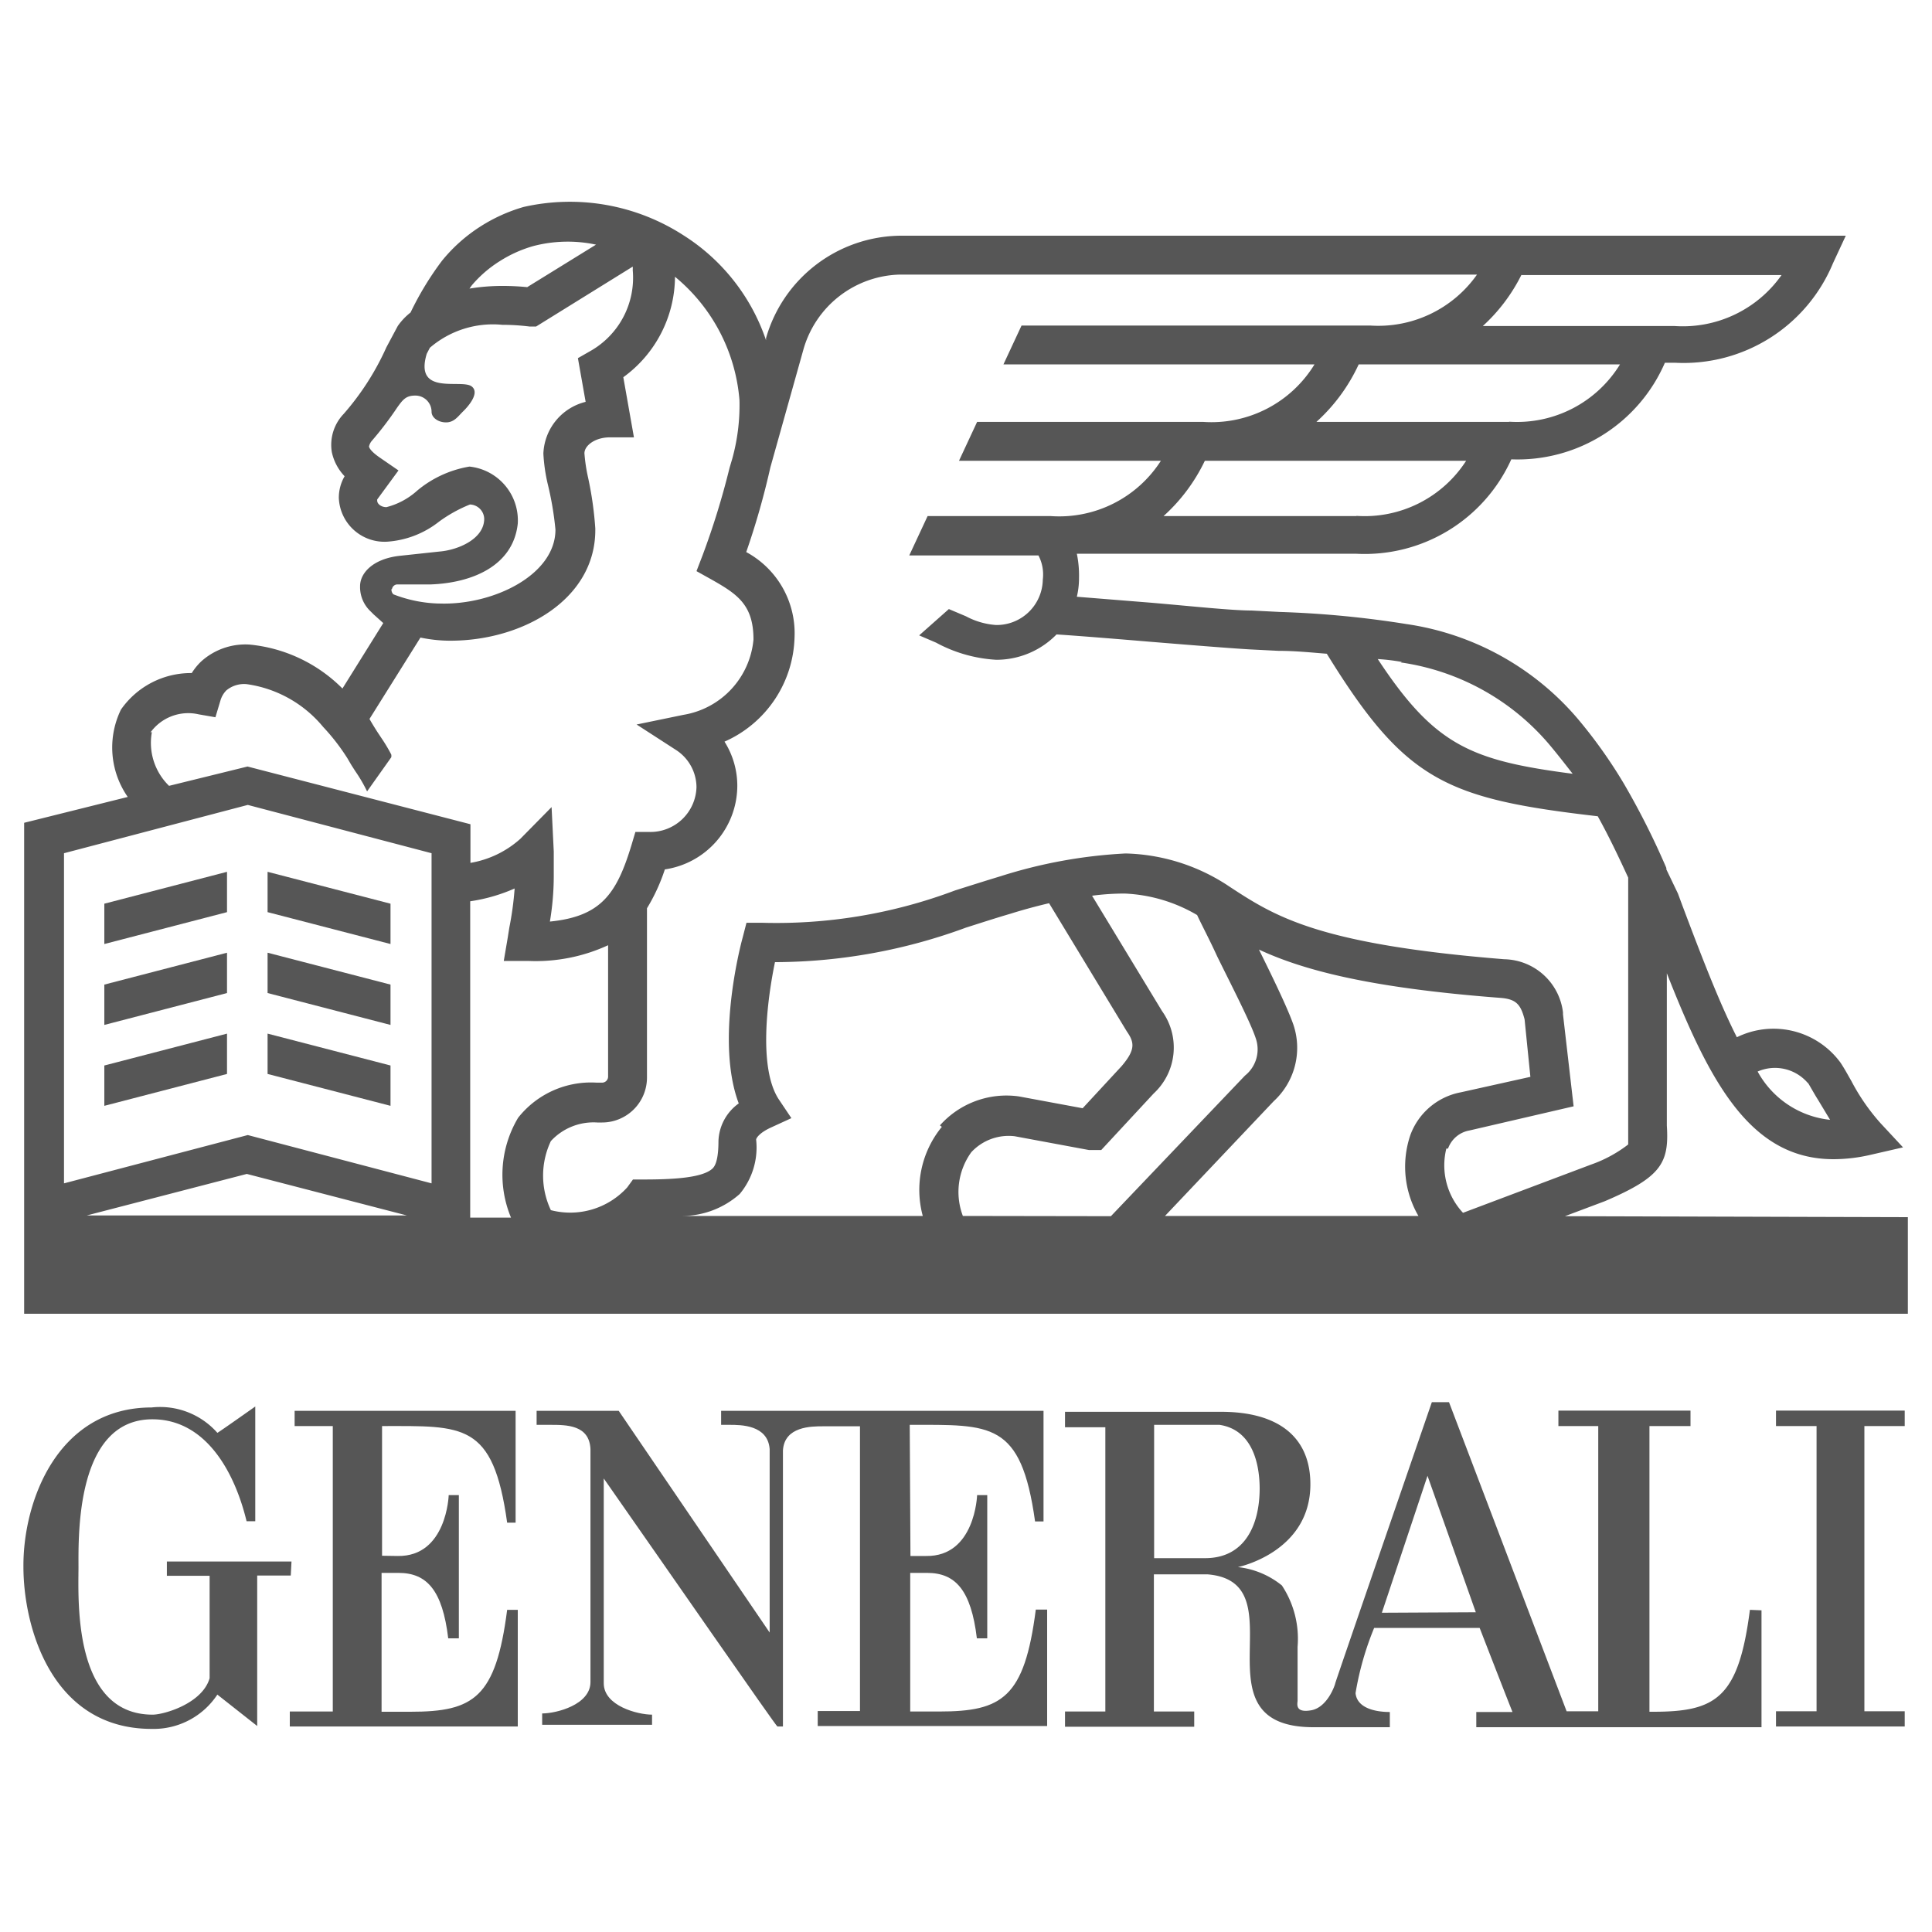
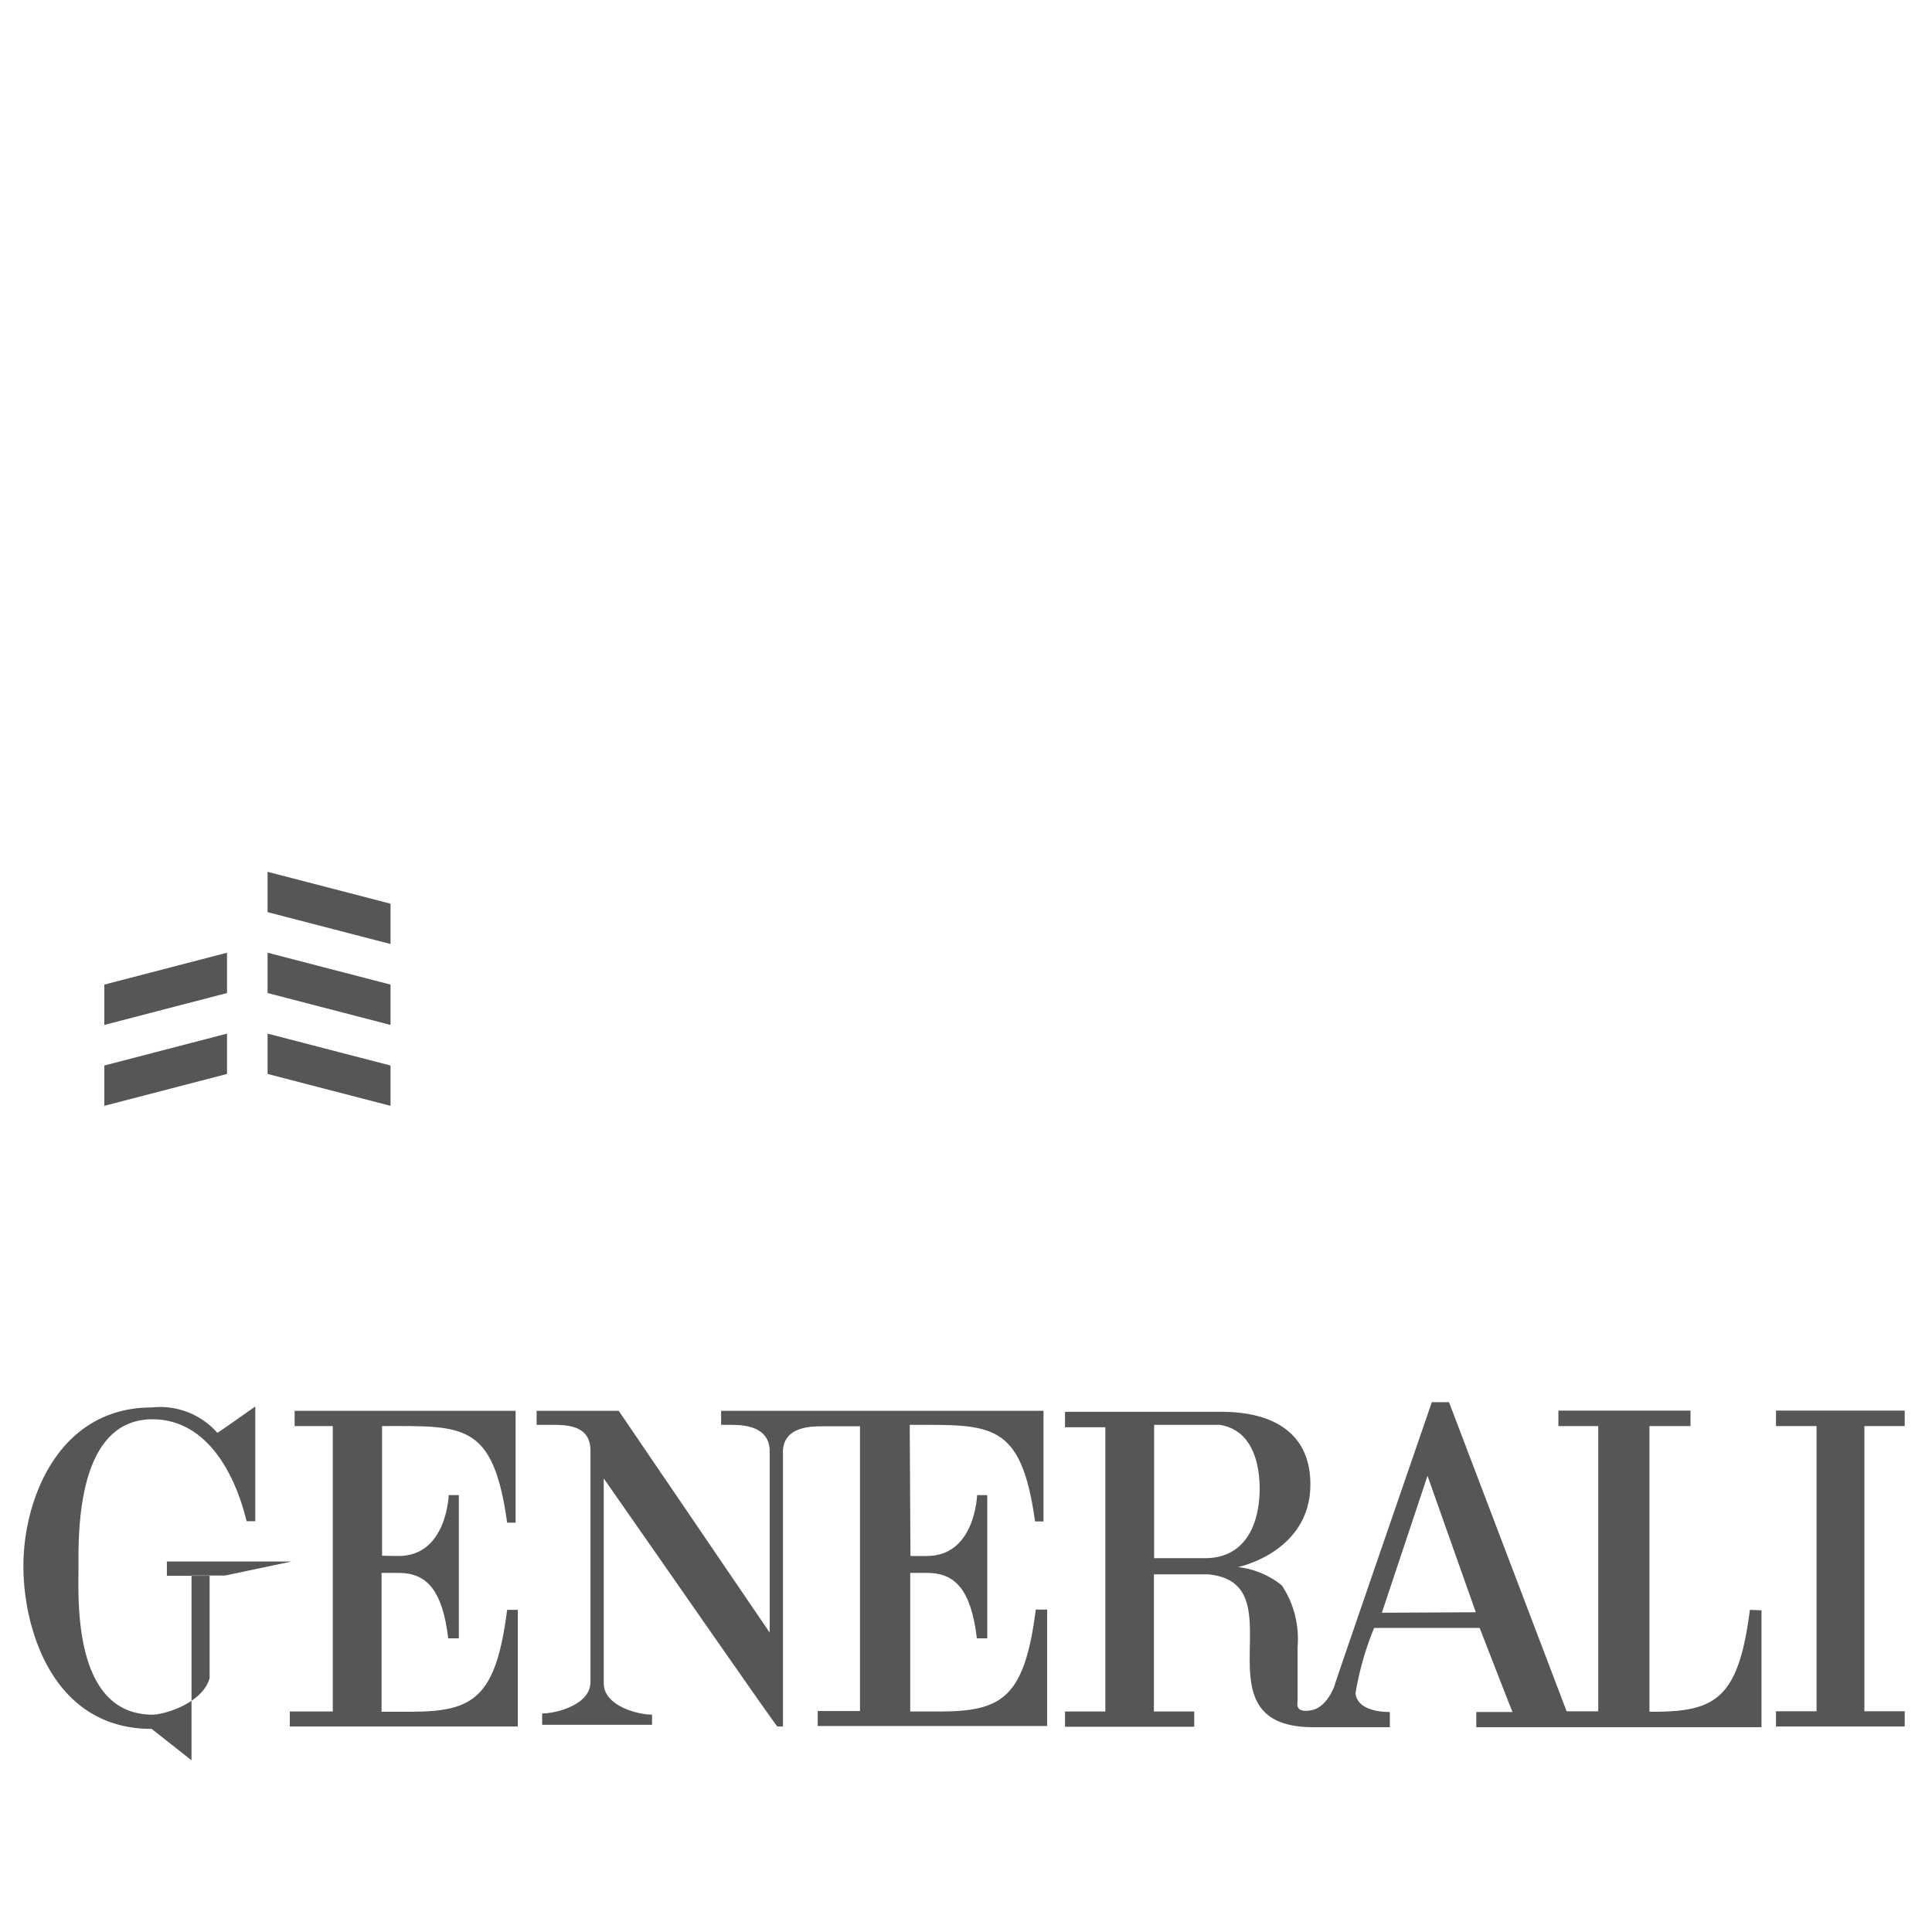
<svg xmlns="http://www.w3.org/2000/svg" id="Réteg_1" data-name="Réteg 1" width="80" height="80" viewBox="0 0 80 80">
  <defs>
    <style>
      .cls-1 {
        fill: #565656;
      }
    </style>
  </defs>
  <title>15</title>
  <path class="cls-1" d="M15.82,64.42V59.05c3.36,0,4.6-.17,5.18,4h.35V58.42H12.2v.63h1.58V70.87H12v.62h9.44V66.66H21c-.47,3.65-1.39,4.22-4,4.22h-1.2V65.13h.7c1.17,0,1.82.71,2.06,2.71H19V61.91h-.42s-.08,2.55-2.11,2.52Z" />
-   <path class="cls-1" d="M12.07,64.66H6.91v.59H8.68v4.24C8.38,70.54,6.79,71,6.32,71,3,71,3.25,66.19,3.25,64.9s-.12-6.13,3.06-6.13c2.24,0,3.42,2.23,3.9,4.22h.36V58.24S9,59.35,9,59.33a3.16,3.16,0,0,0-2.72-1.05c-3.9,0-5.33,3.89-5.31,6.6,0,2.48,1.16,6.71,5.31,6.71A3.16,3.16,0,0,0,9,70.17l1.65,1.3V65.24h1.39Z" />
+   <path class="cls-1" d="M12.07,64.66H6.91v.59H8.68v4.24C8.38,70.54,6.79,71,6.32,71,3,71,3.25,66.19,3.25,64.9s-.12-6.13,3.06-6.13c2.24,0,3.42,2.23,3.9,4.22h.36V58.24S9,59.35,9,59.33a3.16,3.16,0,0,0-2.72-1.05c-3.9,0-5.33,3.89-5.31,6.6,0,2.48,1.16,6.71,5.31,6.71l1.65,1.3V65.24h1.39Z" />
  <path class="cls-1" d="M72.46,66.66c-.47,3.65-1.4,4.22-4,4.22h-.16V59.05H70v-.64H64.53v.64h1.65V70.86H64.87L60,58.06h-.71s-4,11.6-4,11.64-.31,1-1,1.12-.56-.29-.56-.4V68.19a4,4,0,0,0-.65-2.54,3.5,3.5,0,0,0-1.82-.76s3-.61,3-3.43c0-2-1.38-3-3.69-3H44.1v.64h1.67V70.87H44.1v.63h5.35v-.63H47.78V65.19H50c3.86.32-.66,6.33,4.39,6.33h3.16v-.63c-.18,0-1.34,0-1.42-.78a12.42,12.42,0,0,1,.77-2.7h4.37s1.35,3.48,1.36,3.48H61.13v.63H72.94V66.68ZM49.9,64.52H47.79V59H50.5c1.58.24,1.66,2.08,1.66,2.66C52.15,63.13,51.56,64.52,49.9,64.52Zm7.32,2.26,1.89-5.67,2,5.65Z" />
  <path class="cls-1" d="M37.67,59c3.36,0,4.61-.16,5.19,4h.35V58.42H29.86V59h.35c.47,0,1.58,0,1.66,1h0V67.6l-6.25-9.18h-3.4V59h.57c.67,0,1.61,0,1.66,1v9.65c0,.94-1.41,1.3-2,1.3h0v.47H27V71c-.59,0-2-.36-2-1.3V61.22c2.47,3.53,7.14,10.27,7.19,10.27h.23V60.06c.06-1,1.18-1,1.66-1h1.53V70.85H33.86v.62h9.5V66.65h-.47c-.47,3.65-1.39,4.22-4,4.22h-1.2V65.13h.7c1.17,0,1.82.71,2.06,2.71h.43V61.91h-.42s-.08,2.55-2.11,2.52H37.7Z" />
  <polygon class="cls-1" points="78.87 59.05 78.87 58.41 73.54 58.41 73.54 59.05 75.22 59.05 75.22 70.86 73.54 70.86 73.54 71.49 78.87 71.49 78.87 70.86 77.2 70.86 77.2 59.05 78.87 59.05" />
-   <path class="cls-1" d="M64.8,50.36l1.65-.62h0c2.34-1,2.67-1.58,2.57-3.13V40.3c1.78,4.52,3.46,7.71,6.92,7.7a6.86,6.86,0,0,0,1.51-.18l1.35-.31-.93-1a8.56,8.56,0,0,1-1.21-1.75c-.14-.24-.27-.49-.45-.76a3.44,3.44,0,0,0-4.29-1.05c-.71-1.4-1.42-3.23-2.27-5.49L69.48,37,69,36v-.06h0a31.87,31.87,0,0,0-1.77-3.51,20.26,20.26,0,0,0-1.91-2.68,11.48,11.48,0,0,0-7.09-3.91A41.21,41.21,0,0,0,53,25.34l-1.18-.06c-.81,0-2.49-.18-4.12-.32l-3.11-.25a3.34,3.34,0,0,0,.09-.78,4.47,4.47,0,0,0-.09-1H56.17a6.66,6.66,0,0,0,6.41-3.91,6.65,6.65,0,0,0,6.36-4h.41A6.7,6.7,0,0,0,75.9,10.9l.53-1.14H37.29A5.85,5.85,0,0,0,31.72,14v.09a8.28,8.28,0,0,0-3.44-4.36,8.66,8.66,0,0,0-6.6-1.16,6.85,6.85,0,0,0-1.82.83A6.68,6.68,0,0,0,18.3,10.8,12.66,12.66,0,0,0,17,12.94a2.58,2.58,0,0,0-.53.56l-.47.88v0a11,11,0,0,1-1.77,2.76,1.85,1.85,0,0,0-.49,1.58,2.06,2.06,0,0,0,.53,1h0a1.77,1.77,0,0,0-.24.89,1.89,1.89,0,0,0,2,1.82h0a3.89,3.89,0,0,0,2.15-.83,5.84,5.84,0,0,1,1.28-.71.61.61,0,0,1,.59.59c0,.84-1.09,1.3-1.87,1.36l-1.58.17c-1.14.11-1.69.71-1.69,1.26a1.38,1.38,0,0,0,.44,1.05l.12.12.4.36-1.69,2.71a6.27,6.27,0,0,0-3.85-1.82,2.73,2.73,0,0,0-2,.7,2.46,2.46,0,0,0-.39.48h0a3.53,3.53,0,0,0-2.93,1.51A3.58,3.58,0,0,0,5.29,33L1,34.07V54.4H79v-4Zm10.06-5.53c.15.25.28.49.42.71l.5.83a3.88,3.88,0,0,1-3-2,1.79,1.79,0,0,1,2.09.49ZM58,27.43a9.9,9.9,0,0,1,6.12,3.36c.33.39.65.8,1,1.25-4.22-.55-5.71-1.17-8.07-4.75a8.7,8.7,0,0,1,1,.12Zm-1.82-6.06h-8a7.35,7.35,0,0,0,1.71-2.29H60.71a5,5,0,0,1-4.56,2.28Zm6.33-3.9h-8a7.38,7.38,0,0,0,1.75-2.38H67.08a5,5,0,0,1-4.61,2.37ZM63,11.39H73.77a5,5,0,0,1-4.43,2.11H61.4A7.22,7.22,0,0,0,63,11.38Zm-43.46.42a5,5,0,0,1,1.16-1,5.27,5.27,0,0,1,1.38-.62,5.63,5.63,0,0,1,2.6-.06l-2.85,1.76a10.28,10.28,0,0,0-1.05-.05,8.37,8.37,0,0,0-1.34.11ZM16.23,24.4a.23.23,0,0,1,.21-.2l1.39,0c1.69-.06,3.42-.75,3.61-2.52a2.24,2.24,0,0,0-2-2.36,4.54,4.54,0,0,0-2.17,1A3,3,0,0,1,16,21c-.22,0-.38-.14-.38-.26a.18.18,0,0,1,0-.06l.88-1.2-.77-.53c-.16-.11-.42-.31-.45-.46a.53.53,0,0,1,.12-.24,13.94,13.94,0,0,0,1.05-1.38c.23-.32.36-.49.74-.49a.67.67,0,0,1,.68.67h0c0,.24.27.44.6.44s.49-.24.69-.44c0,0,.79-.73.37-1.05s-2.39.41-1.86-1.35l.13-.25a4,4,0,0,1,3-.95,9.15,9.15,0,0,1,1.12.07l.28,0,4-2.48a.85.85,0,0,1,0,.14h0a3.49,3.49,0,0,1-1.78,3.37l-.49.28.32,1.81a2.3,2.3,0,0,0-1.75,2.14,7.09,7.09,0,0,0,.18,1.26A13.18,13.18,0,0,1,23,21.93c0,1.89-2.6,3.14-4.81,3.06h-.06a5.56,5.56,0,0,1-1.84-.38.27.27,0,0,1-.08-.22Zm-10,5.93a1.93,1.93,0,0,1,2-.75l.69.12L9.13,29a1,1,0,0,1,.24-.41,1.15,1.15,0,0,1,.85-.26,5,5,0,0,1,3.16,1.77,8.58,8.58,0,0,1,1,1.29l.17.29.16.25a6.13,6.13,0,0,1,.49.84l1-1.41a.27.27,0,0,0,0-.12,6.73,6.73,0,0,0-.36-.61l-.08-.12h0l-.12-.18c-.11-.17-.27-.43-.34-.56l2.11-3.37a6,6,0,0,0,1.19.13h.05c3,0,6-1.71,6-4.58v-.07a14.54,14.54,0,0,0-.3-2.11,6.9,6.9,0,0,1-.15-1c0-.32.44-.66,1.05-.66h1l-.44-2.49a5.17,5.17,0,0,0,2.14-4.16,7.38,7.38,0,0,1,2.67,5.11A8.33,8.33,0,0,1,30.32,19l-.11.37h0A32.28,32.28,0,0,1,29.09,23l-.25.65.61.34c1.08.61,1.75,1.05,1.75,2.49A3.48,3.48,0,0,1,28.3,29.6L26.36,30,28,31.06a1.85,1.85,0,0,1,.84,1.53,1.91,1.91,0,0,1-1.95,1.86h-.58l-.17.57c-.61,2-1.26,2.93-3.37,3.14a11.47,11.47,0,0,0,.16-2v-.9l-.09-1.84-1.29,1.31a4.12,4.12,0,0,1-2.07,1V34.13l-9.23-2.39L7,32.54a2.48,2.48,0,0,1-.71-2.23Zm-2.64,20,6.63-1.72,6.63,1.72ZM17.87,49l-7.61-2L2.65,49V35.33l7.61-2,7.61,2Zm3.54-2.64a4.61,4.61,0,0,0-.25,4.06H19.47V37.32a7.05,7.05,0,0,0,1.84-.53,13.18,13.18,0,0,1-.22,1.62l-.07.44-.16.94h1a7.16,7.16,0,0,0,3.32-.65v5.44a.25.25,0,0,1-.24.25h-.24a3.84,3.84,0,0,0-3.25,1.46ZM39,46.66a4.12,4.12,0,0,0-.79,3.69H28.26a3.6,3.6,0,0,0,2.37-.91,3,3,0,0,0,.68-2.25c0-.06.13-.28.61-.5l.85-.39-.53-.79c-.84-1.3-.47-4.13-.15-5.67h.08A23,23,0,0,0,40,38.41c.6-.19,1.21-.39,1.86-.58h0s.68-.22,1.58-.43l3.22,5.31,0,0c.32.46.36.76-.22,1.44l-1.61,1.74-2.64-.49h0a3.69,3.69,0,0,0-3.27,1.2Zm.87,3.69a2.81,2.81,0,0,1,.35-2.64,2.11,2.11,0,0,1,1.8-.66l3.07.57h.51l2.17-2.34h0a2.59,2.59,0,0,0,.35-3.41l-2.9-4.78A10.22,10.22,0,0,1,46.57,37h0a6.45,6.45,0,0,1,3,.89c.21.45.53,1.05.83,1.71C51,40.82,51.79,42.35,52,43a1.39,1.39,0,0,1-.45,1.54L46,50.36Zm18.94,0H48.24l4.5-4.75a3,3,0,0,0,.82-3.16c-.22-.64-.81-1.87-1.43-3.12,1.79.83,4.49,1.58,10,2,.66.05.84.28,1,.89l.24,2.38-2.88.64A2.77,2.77,0,0,0,58.4,47a4.06,4.06,0,0,0,.34,3.36Zm1.15-2.79a1.15,1.15,0,0,1,.89-.75l4.31-1L64.72,42v-.08a2.5,2.5,0,0,0-2.43-2.2c-7.71-.62-9.49-1.77-11.37-3h0l-.12-.08a8.06,8.06,0,0,0-4.19-1.3,20.44,20.44,0,0,0-5.17.94c-.66.2-1.29.4-1.89.59a21,21,0,0,1-8,1.34h-.64l-.16.62c-.13.47-1.11,4.35-.16,6.86a2,2,0,0,0-.84,1.55c0,.85-.16,1.05-.23,1.13-.41.42-1.75.47-2.88.47h-.43l-.24.33a3.19,3.19,0,0,1-3.16.94,3.34,3.34,0,0,1,0-2.86,2.4,2.4,0,0,1,1.92-.77h.2a1.86,1.86,0,0,0,1.86-1.87h0v-7A7.69,7.69,0,0,0,27.53,36a3.51,3.51,0,0,0,3-3.43A3.42,3.42,0,0,0,30,30.71a4.86,4.86,0,0,0,2.9-4.31,3.82,3.82,0,0,0-2-3.54,32.13,32.13,0,0,0,1-3.51l1.36-4.85a4.26,4.26,0,0,1,4-3.13H61.16a5,5,0,0,1-4.42,2.11H42.3l-.75,1.61H54.43a5,5,0,0,1-4.61,2.38H40.46l-.75,1.61h8.36a5,5,0,0,1-4.56,2.29H38.41L37.65,23H43a1.7,1.7,0,0,1,.18,1,1.91,1.91,0,0,1-1.94,1.88A3.09,3.09,0,0,1,40,25.52l-.71-.3-1.23,1.09.7.3h0a5.93,5.93,0,0,0,2.49.71,3.48,3.48,0,0,0,2.5-1.05c.92.06,2.4.18,3.83.3,1.71.14,3.33.27,4.17.32l1.19.06c.71,0,1.36.07,2,.12,3.25,5.27,4.92,6,11.22,6.73.45.81.86,1.67,1.26,2.54V46.67c0,.47,0,.63,0,.72a5.47,5.47,0,0,1-1.53.83l-5.31,2a2.88,2.88,0,0,1-.69-2.66Z" />
  <polygon class="cls-1" points="16.17 37.42 11.08 36.1 11.08 37.77 16.17 39.09 16.17 37.42" />
-   <polygon class="cls-1" points="4.32 39.09 9.4 37.77 9.4 36.1 4.32 37.42 4.32 39.09" />
  <polygon class="cls-1" points="4.32 42.44 9.4 41.12 9.4 39.45 4.32 40.77 4.32 42.44" />
  <polygon class="cls-1" points="16.17 40.77 11.08 39.45 11.08 41.12 16.17 42.44 16.17 40.77" />
  <polygon class="cls-1" points="16.17 44.12 11.08 42.8 11.08 44.47 16.17 45.79 16.17 44.12" />
  <polygon class="cls-1" points="4.32 45.79 9.4 44.47 9.4 42.8 4.32 44.12 4.32 45.79" />
</svg>